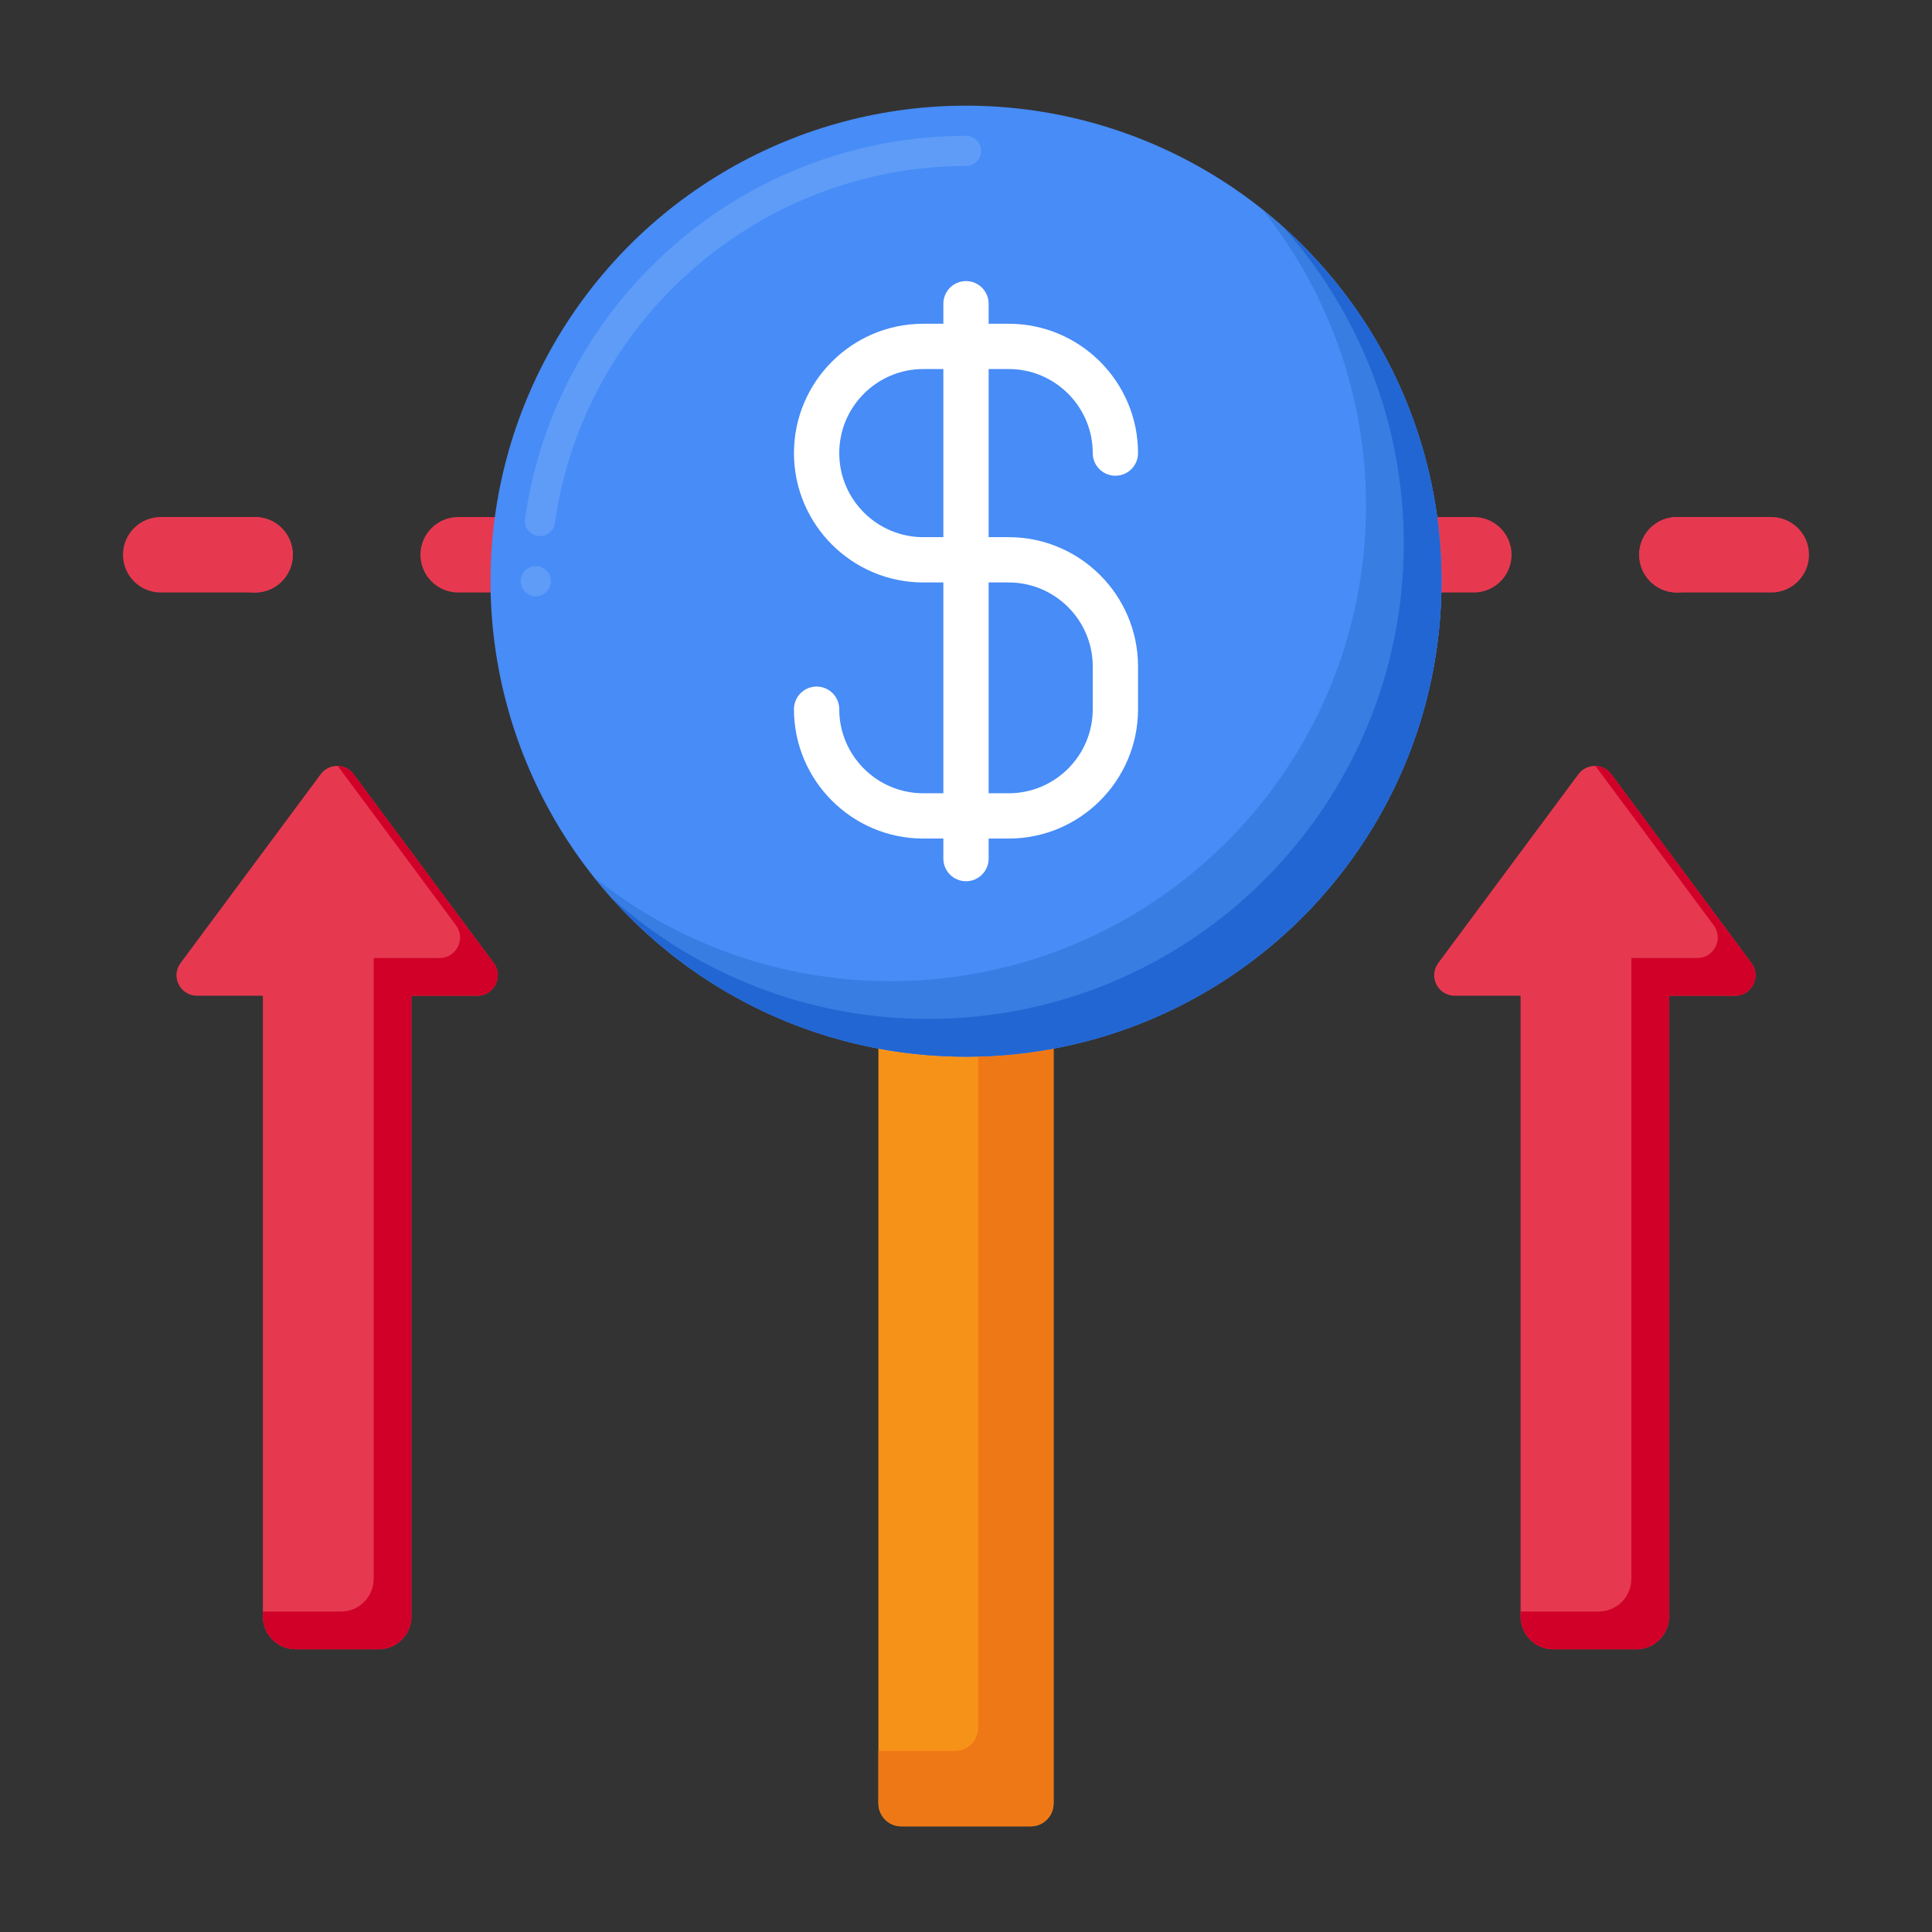
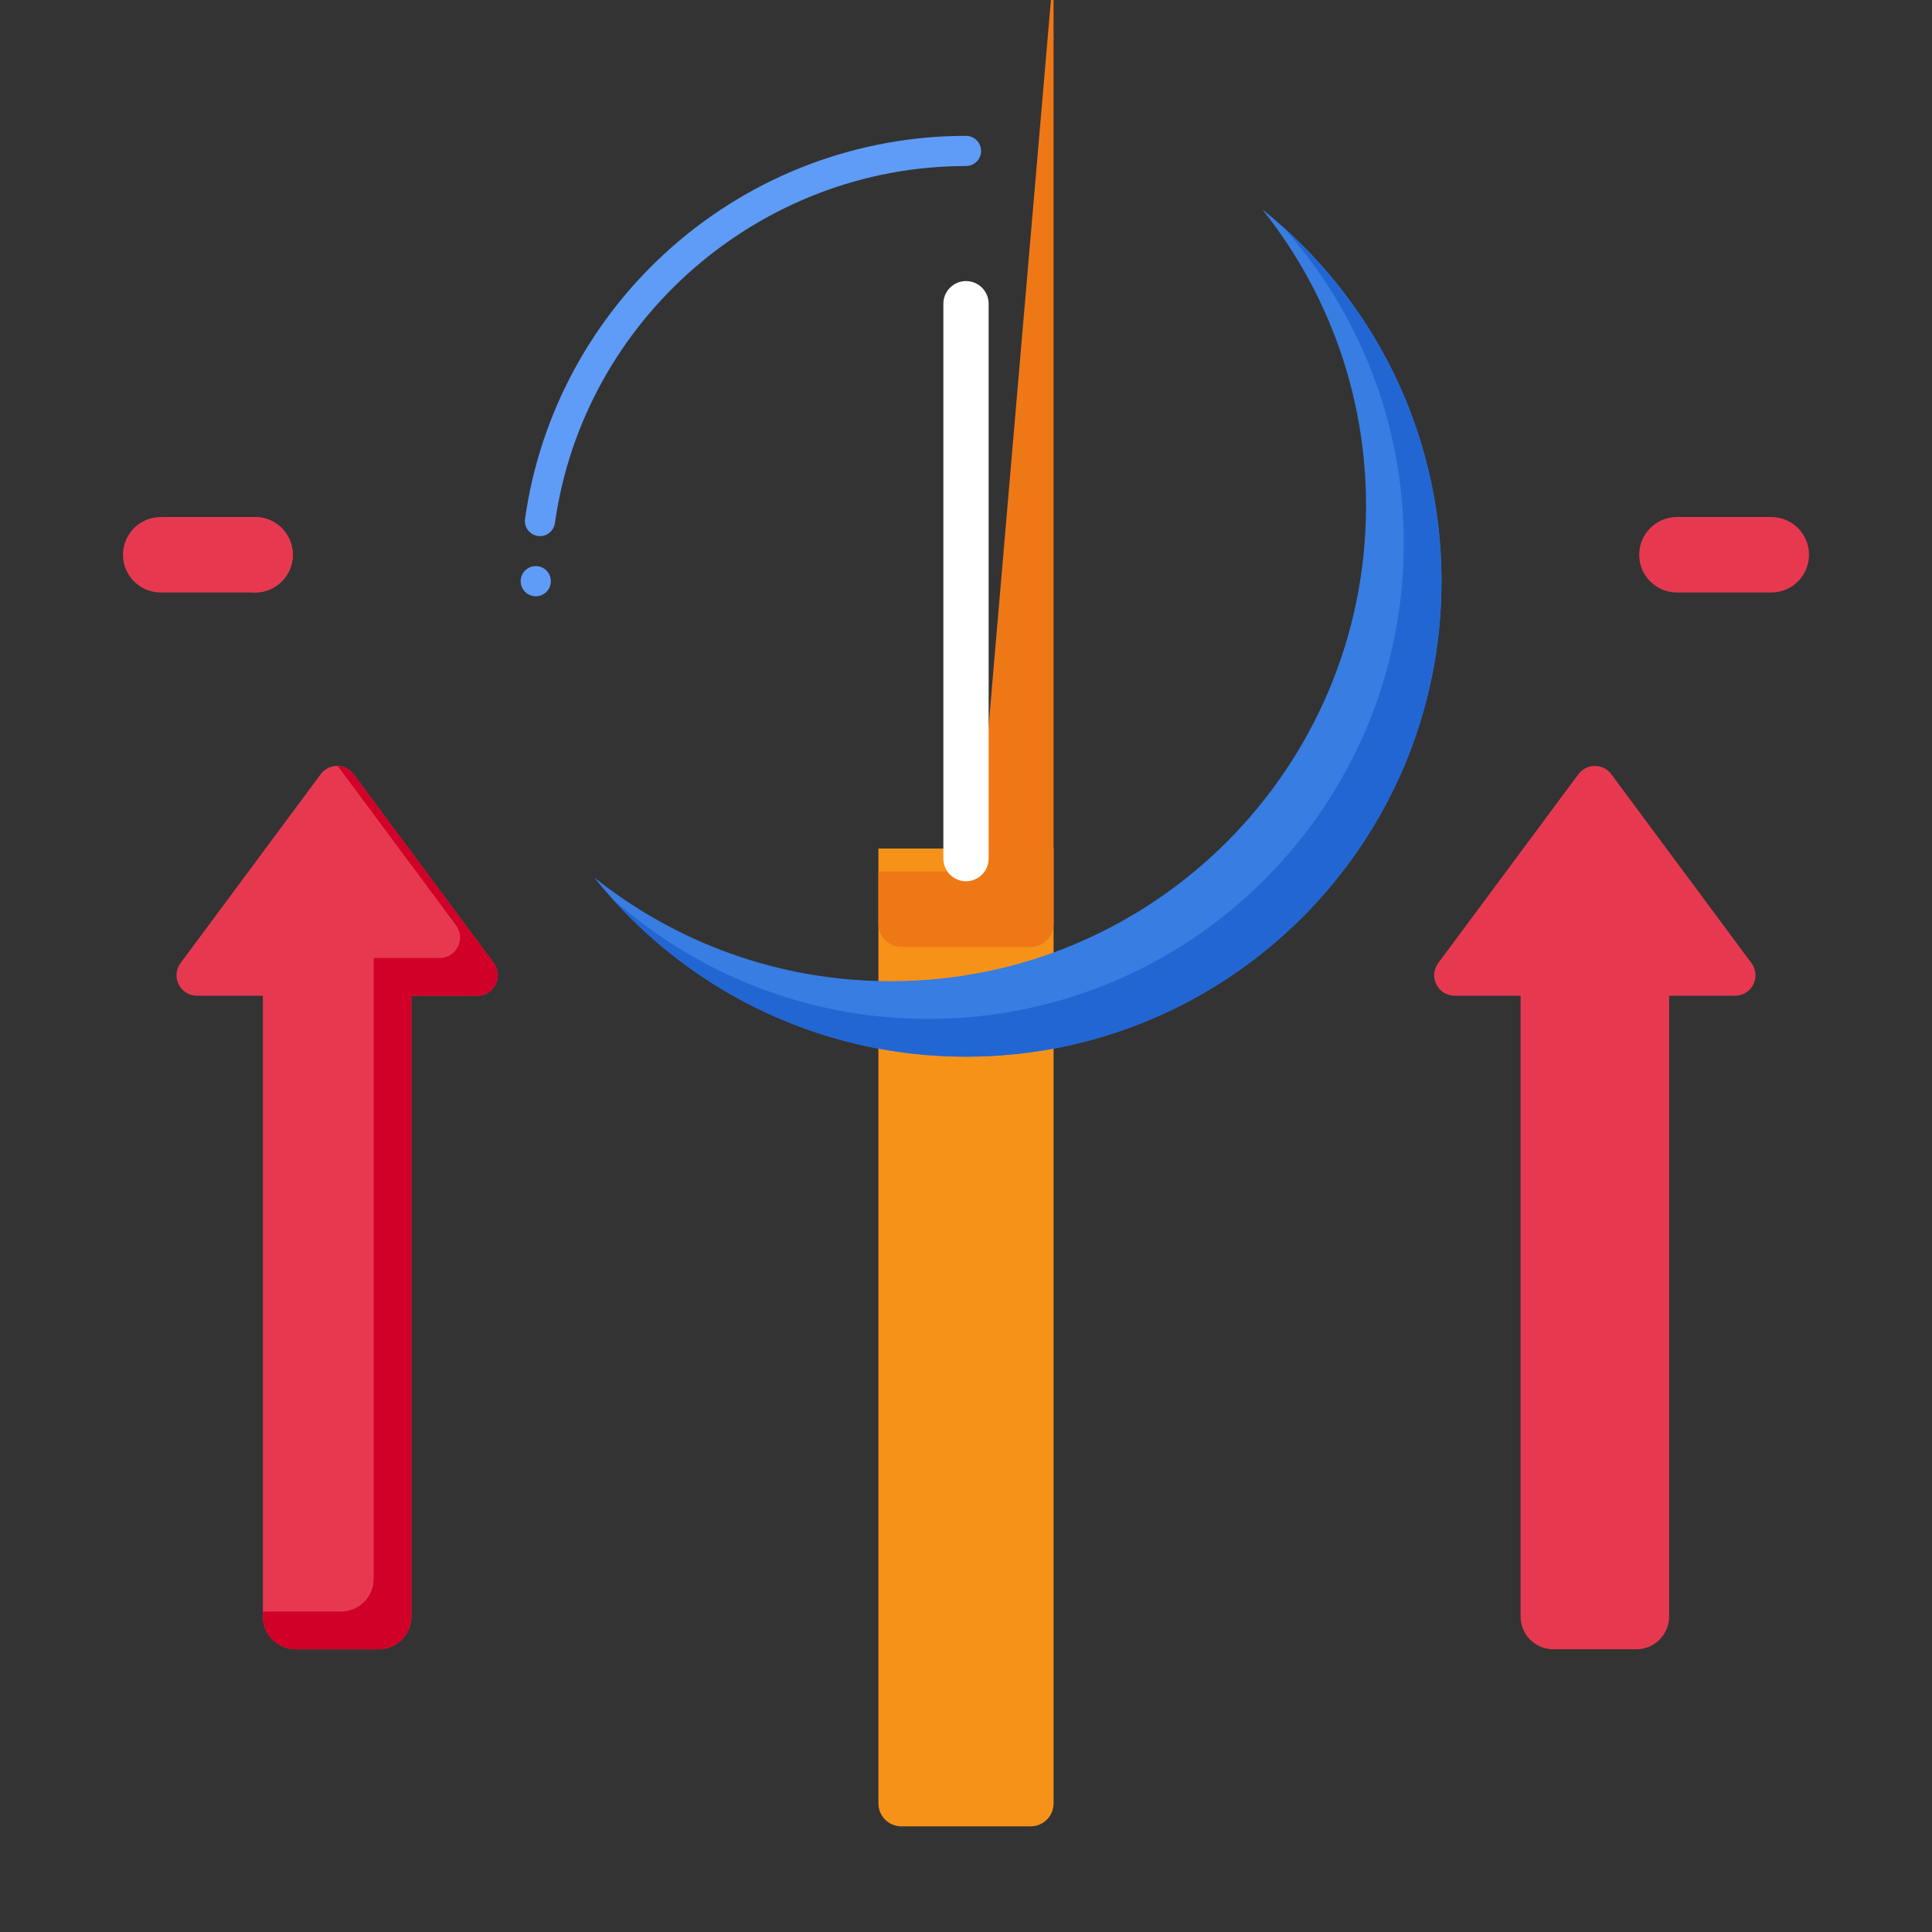
<svg xmlns="http://www.w3.org/2000/svg" id="Layer_1" enable-background="new 0 0 256 256" height="128" viewBox="0 0 256 256" width="128">
  <rect x="0" y="0" width="256" height="256" fill="#333333" stroke="none" />
  <g>
    <g>
      <g>
        <path d="m33.798 78.509h-12.5c-2.761 0-5-2.239-5-5s2.239-5 5-5h12.5c2.761 0 5 2.239 5 5s-2.238 5-5 5z" fill="#e63950" />
      </g>
      <g>
        <path d="m28.8 73.51c0-2.76 2.24-5 5-5 2.76 0 5 2.24 5 5 0 2.76-2.24 5-5 5-2.76 0-5-2.24-5-5z" fill="#e63950" />
      </g>
      <g>
-         <path d="m222.2 78.51c-2.76 0-5-2.24-5-5s2.24-5 5-5c2.31 0 4.31 1.57 4.86 3.81.09.39.14.79.14 1.19 0 2.76-2.24 5-5 5zm-26.91 0h-26.92c-2.76 0-5-2.24-5-5s2.24-5 5-5h26.92c2.75 0 5 2.24 5 5s-2.25 5-5 5zm-53.83 0h-26.92c-2.76 0-5-2.24-5-5s2.24-5 5-5h26.92c2.75 0 5 2.24 5 5s-2.25 5-5 5zm-53.83 0h-26.92c-2.75 0-5-2.24-5-5s2.25-5 5-5h26.92c2.75 0 5 2.24 5 5s-2.25 5-5 5z" fill="#e63950" />
-       </g>
+         </g>
      <g>
        <path d="m234.702 78.509h-12.5c-2.761 0-5-2.239-5-5s2.239-5 5-5h12.5c2.761 0 5 2.239 5 5s-2.239 5-5 5z" fill="#e63950" />
      </g>
    </g>
    <g>
      <g>
        <path d="m119.433 242h17.134c1.677 0 3.037-1.359 3.037-3.037v-126.526h-23.208v126.526c0 1.677 1.36 3.037 3.037 3.037z" fill="#f79219" />
      </g>
      <g>
-         <path d="m129.604 112.437v116.526c0 1.677-1.359 3.037-3.037 3.037h-10.171v6.963c0 1.677 1.359 3.037 3.037 3.037h17.134c1.677 0 3.037-1.359 3.037-3.037v-126.526z" fill="#ef7816" />
+         <path d="m129.604 112.437c0 1.677-1.359 3.037-3.037 3.037h-10.171v6.963c0 1.677 1.359 3.037 3.037 3.037h17.134c1.677 0 3.037-1.359 3.037-3.037v-126.526z" fill="#ef7816" />
      </g>
      <g>
        <g>
-           <circle cx="128" cy="77.007" fill="#478cf7" r="63.006" />
-         </g>
+           </g>
        <g>
          <path d="m70.99 79.01c-1.1 0-2-.9-2-2 0-1.11.9-2 2-2 1.11 0 2 .89 2 2 0 1.1-.89 2-2 2zm.56-7.97c-.09 0-.19-.01-.28-.02-1.09-.16-1.86-1.17-1.7-2.26 1.96-13.95 8.91-26.78 19.57-36.12 10.76-9.44 24.56-14.64 38.86-14.64 1.1 0 2 .9 2 2s-.9 2-2 2c-27.27 0-50.68 20.34-54.47 47.31-.14.99-.99 1.73-1.98 1.73z" fill="#5e9cf7" />
        </g>
        <g>
          <path d="m167.261 27.746c8.595 10.77 13.746 24.41 13.746 39.261 0 34.798-28.209 63.007-63.007 63.007-14.851 0-28.491-5.15-39.261-13.745 11.545 14.466 29.314 23.745 49.261 23.745 34.798 0 63.007-28.209 63.007-63.007-.001-19.947-9.28-37.717-23.746-49.261z" fill="#377de2" />
        </g>
        <g>
          <path d="m169.975 30.031c9.965 11.144 16.031 25.849 16.031 41.975 0 34.798-28.209 63.007-63.007 63.007-16.126 0-30.831-6.066-41.975-16.031 11.537 12.903 28.304 21.031 46.975 21.031 34.798 0 63.007-28.209 63.007-63.007 0-18.67-8.128-35.437-21.031-46.975z" fill="#2266d3" />
        </g>
      </g>
    </g>
    <g>
      <g>
        <path d="m209.146 102.587-18.571 25.022c-1.329 1.791-.051 4.331 2.179 4.332h8.732v82.259c0 2.395 1.941 4.337 4.336 4.336h11.006c2.395 0 4.336-1.941 4.336-4.336v-82.259h8.732c2.23 0 3.508-2.541 2.179-4.332l-18.571-25.022c-1.084-1.462-3.272-1.462-4.358 0z" fill="#e63950" />
      </g>
      <g>
        <g>
-           <path d="m232.076 127.609-18.571-25.021c-.525-.708-1.31-1.073-2.102-1.095l15.673 21.117c1.329 1.791.051 4.332-2.179 4.332h-8.732v82.259c0 2.395-1.941 4.336-4.336 4.336h-10.343v.664c0 2.395 1.941 4.337 4.336 4.336h11.006c2.395 0 4.336-1.942 4.336-4.336v-82.259h8.732c2.231-.002 3.51-2.542 2.18-4.333z" fill="#d10028" />
-         </g>
+           </g>
      </g>
      <g>
        <path d="m42.495 102.587-18.571 25.022c-1.329 1.791-.051 4.331 2.179 4.332h8.732v82.259c0 2.395 1.941 4.337 4.336 4.336h11.006c2.395 0 4.336-1.941 4.336-4.336v-82.259h8.732c2.23 0 3.509-2.541 2.179-4.332l-18.571-25.022c-1.084-1.462-3.273-1.462-4.358 0z" fill="#e63950" />
      </g>
      <g>
        <g>
          <path d="m65.425 127.609-18.571-25.021c-.525-.708-1.31-1.073-2.102-1.095l15.673 21.117c1.329 1.791.051 4.332-2.179 4.332h-8.732v82.259c0 2.395-1.941 4.336-4.336 4.336h-10.343v.664c0 2.395 1.941 4.337 4.336 4.336h11.006c2.395 0 4.336-1.942 4.336-4.336v-82.259h8.732c2.231-.002 3.509-2.542 2.18-4.333z" fill="#d10028" />
        </g>
      </g>
    </g>
    <g>
      <g>
-         <path d="m133.656 111.113h-11.312c-9.451 0-17.139-7.688-17.139-17.139 0-1.657 1.343-3 3-3s3 1.343 3 3c0 6.142 4.997 11.139 11.139 11.139h11.312c6.142 0 11.139-4.997 11.139-11.139v-5.656c0-6.142-4.997-11.139-11.139-11.139h-11.312c-9.451 0-17.139-7.688-17.139-17.139s7.689-17.14 17.139-17.14h11.312c9.451 0 17.139 7.688 17.139 17.139 0 1.657-1.343 3-3 3s-3-1.343-3-3c0-6.142-4.997-11.139-11.139-11.139h-11.312c-6.142 0-11.139 4.997-11.139 11.139s4.997 11.139 11.139 11.139h11.312c9.451 0 17.139 7.688 17.139 17.139v5.656c0 9.451-7.689 17.14-17.139 17.14z" fill="#fff" />
-       </g>
+         </g>
      <g>
        <path d="m128 116.769c-1.657 0-3-1.343-3-3v-73.524c0-1.657 1.343-3 3-3s3 1.343 3 3v73.524c0 1.656-1.343 3-3 3z" fill="#fff" />
      </g>
    </g>
  </g>
</svg>